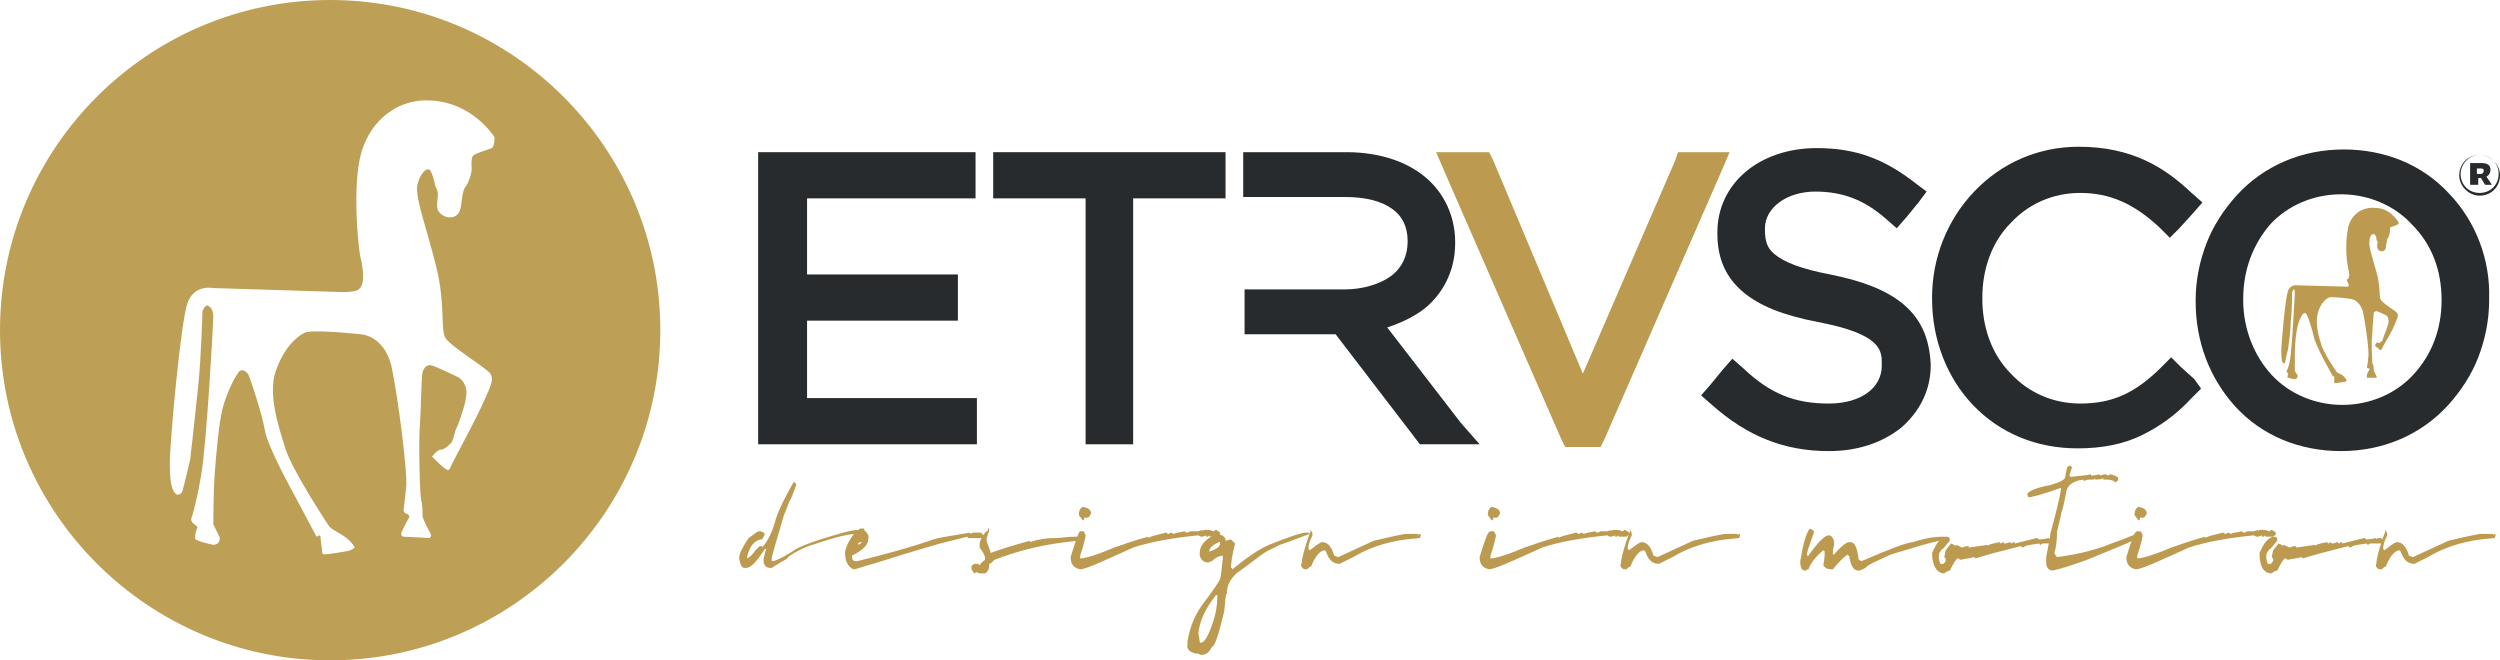
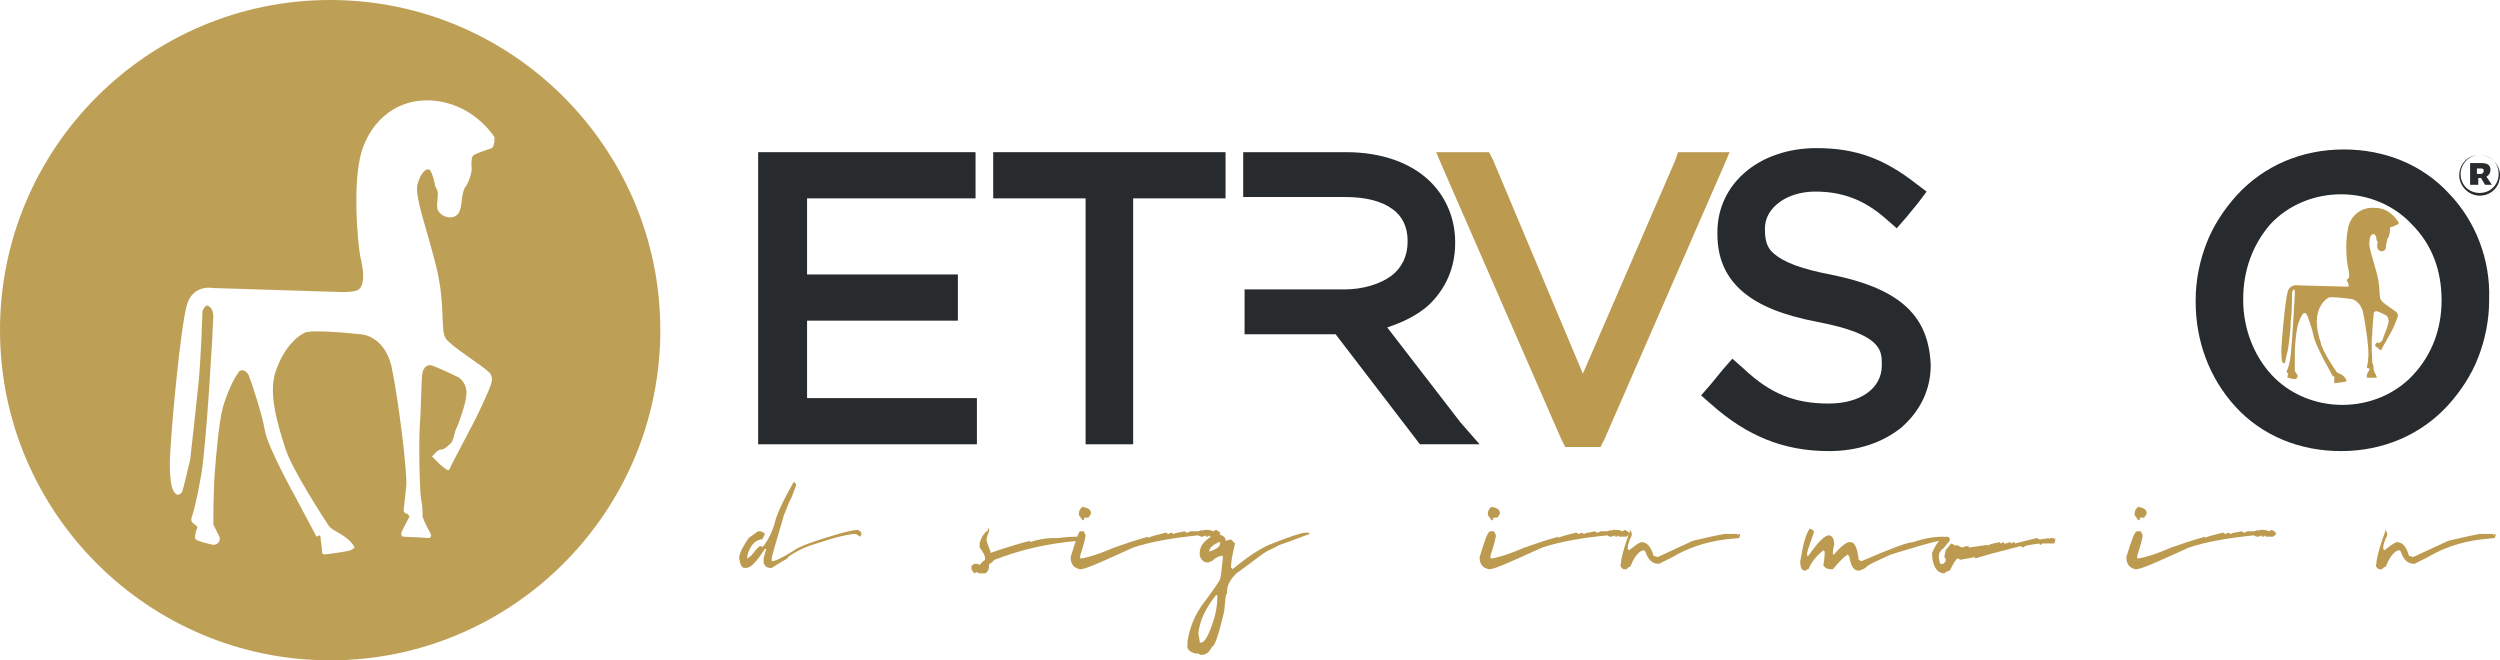
<svg xmlns="http://www.w3.org/2000/svg" version="1.1" id="Layer_1" x="0px" y="0px" viewBox="0 0 184 48.6" style="enable-background:new 0 0 184 48.6;" xml:space="preserve">
  <style type="text/css"> .st0{fill:#BC9B50;} .st1{fill:#272B2D;} .st2{fill:#BE9F56;} </style>
  <polygon class="st0" points="125.8,11.2 124.2,11.2 123.5,11.2 123.3,11.8 116.5,27.5 109.9,11.8 109.6,11.2 108.9,11.2 107.3,11.2 105.7,11.2 106.3,12.6 114.9,32.3 115.2,32.9 115.9,32.9 117.2,32.9 117.8,32.9 118.1,32.3 126.7,12.6 127.3,11.2 " />
  <polygon class="st1" points="70.9,29.3 59.4,29.3 59.4,23.6 69.5,23.6 70.5,23.6 70.5,22.5 70.5,21.2 70.5,20.2 69.5,20.2 59.4,20.2 59.4,14.6 70.8,14.6 71.8,14.6 71.8,13.5 71.8,12.2 71.8,11.2 70.8,11.2 56.9,11.2 55.8,11.2 55.8,12.2 55.8,31.7 55.8,32.7 56.9,32.7 70.9,32.7 71.9,32.7 71.9,31.7 71.9,30.4 71.9,29.3 " />
  <path class="st2" d="M36.2,10.9c0,0-1.2,0.4-1.3,0.5c-0.2,0.1-0.2,0.4-0.2,0.8c0.1,0.4-0.2,1.2-0.4,1.5C34,14,34,14.9,33.9,15.3 c-0.1,0.5-0.4,0.7-0.8,0.7c-0.4,0-0.8-0.3-0.9-0.6c-0.1-0.4,0.1-1.1,0-1.3c0-0.2-0.2-0.3-0.2-0.6c-0.1-0.3-0.1-0.5-0.3-0.9 c-0.2-0.4-0.8,0.1-1,1.1c-0.1,1,0.7,3.1,1.4,5.9c0.7,2.8,0.3,4.7,0.7,5.3c0.4,0.6,2.7,2,3.2,2.5c0.5,0.5,0,1.2-0.6,2.6 c-0.6,1.3-2.2,4.2-2.3,4.5c-0.1,0.2-0.2,0.1-0.7-0.3c-0.4-0.4-0.6-0.6-0.6-0.6s0.4-0.5,0.6-0.5c0.2,0,0.4-0.1,0.7-0.4 c0.3-0.2,0.3-0.8,0.5-1.2c0.2-0.4,0.7-1.9,0.7-2.3c0.1-0.4,0-1-0.5-1.4c-0.6-0.3-1.7-0.8-2-0.9c-0.3-0.1-0.6,0.1-0.7,0.5 c-0.1,0.4-0.1,2.6-0.2,3.9s0,5.2,0.1,5.5c0.1,0.4,0.1,0.8,0.1,1.2c0.1,0.4,0.5,1.1,0.6,1.3c0.1,0.2-0.1,0.3-0.1,0.3 s-1.6-0.1-1.9-0.1c-0.2,0-0.2-0.3-0.1-0.4c0-0.1,0.4-0.8,0.5-1c0.1-0.1-0.1-0.3-0.2-0.3c-0.1,0-0.2-0.2-0.2-0.2s0.1-0.8,0.2-1.8 c0.1-1-0.6-6.6-1.1-8.9c-0.6-2.3-2.3-2.3-2.3-2.3s-3.6-0.4-4.1-0.1c-0.6,0.3-1.5,1.1-2.1,2.8S20.5,31.4,21,33c0.5,1.6,3,5.4,3.2,5.7 c0.2,0.3,0.8,0.5,1.3,0.9c0.5,0.4,0.6,0.7,0.6,0.7s-0.1,0.1-0.3,0.2c-0.3,0.1-1.7,0.3-1.9,0.3s-0.2-0.1-0.2-0.3 c0-0.2-0.1-0.6-0.1-0.9c0-0.2-0.1-0.2-0.1-0.2l-0.2,0.1l-1.6-3c0,0-2-3.6-2.2-4.8c-0.2-1.2-1-3.6-1.2-4.1c-0.3-0.5-0.7-0.4-0.8-0.1 c-0.2,0.2-0.8,1.4-1.1,2.5c-0.3,1.1-0.5,3.6-0.6,4.9c-0.1,1.4-0.1,3.7-0.1,3.7s0.3,0.6,0.4,0.8c0.2,0.3,0,0.7-0.4,0.7 c-0.5-0.1-1.2-0.3-1.3-0.4c-0.1-0.1,0-0.6,0.1-0.8s-0.1-0.2-0.3-0.4s-0.1-0.4-0.1-0.4s0.3-0.8,0.7-3.1c0.4-2.2,0.9-11.2,0.9-11.7 c0-0.5-0.2-0.7-0.4-0.8c-0.2-0.1-0.4,0.4-0.4,0.4s-0.1,3.5-0.3,5.4c-0.2,2-0.6,5.5-0.6,5.5s-0.5,2.2-0.6,2.4 c-0.1,0.2-0.4,0.3-0.5,0.1c-0.2-0.2-0.4-0.6-0.4-2.2c0-1.6,0.8-10.4,1.3-11.8c0.5-1.4,1.9-1.1,1.9-1.1l9.6,0.3c0,0,0.5,0,0.9-0.1 c0.7-0.2,0.6-1.4,0.3-2.6c-0.2-1.3-0.5-4.9,0-7.2s2.4-4.4,5.3-4.2c2.9,0.2,4.4,2.4,4.6,2.7C36.4,10.8,36.2,10.9,36.2,10.9 M48.6,24.3C48.6,10.9,37.7,0,24.3,0S0,10.9,0,24.3c0,13.4,10.9,24.3,24.3,24.3S48.6,37.7,48.6,24.3" />
  <polygon class="st1" points="89.2,11.2 74.1,11.2 73.1,11.2 73.1,12.2 73.1,13.5 73.1,14.6 74.1,14.6 79.9,14.6 79.9,31.7 79.9,32.7 80.9,32.7 82.3,32.7 83.4,32.7 83.4,31.7 83.4,14.6 89.2,14.6 90.2,14.6 90.2,13.5 90.2,12.2 90.2,11.2 " />
  <path class="st1" d="M140.1,22.4c-1.2-1-2.9-1.7-5.4-2.2c-2.1-0.4-3.4-0.9-4.1-1.5c-0.5-0.4-0.7-0.9-0.7-1.8v-0.1 c0-1.5,1.6-2.7,3.7-2.7c2,0,3.6,0.6,5.2,2l0.8,0.7l0.7-0.8l0.9-1.1l0.6-0.8l-0.8-0.6c-2.3-1.8-4.4-2.6-7.3-2.6 c-4.2,0-7.3,2.6-7.3,6.2v0.1c0,1.8,0.6,3.2,1.9,4.3c1.2,1,2.9,1.7,5.5,2.2c4.7,0.9,4.7,2.1,4.7,3.1v0.1c0,1.7-1.6,2.8-3.9,2.8 c-2.5,0-4.3-0.7-6.3-2.6l-0.8-0.7l-0.7,0.8l-0.9,1.1l-0.7,0.8l0.8,0.7c2.6,2.3,5.3,3.4,8.6,3.4c2.1,0,3.9-0.6,5.3-1.7 c1.4-1.2,2.2-2.8,2.2-4.6v-0.1C142,24.9,141.4,23.5,140.1,22.4" />
-   <path class="st1" d="M161.5,27.9l-1-0.9l-0.7-0.7l-0.7,0.7c-2,2-3.7,2.7-6,2.7c-2,0-3.8-0.8-5.1-2.2c-1.4-1.4-2.1-3.4-2.1-5.5v-0.1 c0-2.1,0.7-4.1,2.1-5.5c1.3-1.4,3.1-2.2,5.1-2.2c2.2,0,4,0.8,5.9,2.6l0.7,0.7l0.7-0.7l1-1.1l0.7-0.8l-0.8-0.7 c-1.9-1.8-4.3-3.4-8.3-3.4c-3,0-5.7,1.2-7.7,3.3c-2,2.1-3.1,4.9-3.1,7.8V22c0,3,1.1,5.8,3,7.8c2,2.1,4.7,3.2,7.7,3.2 c1.8,0,3.4-0.3,4.8-1c1.2-0.6,2.4-1.4,3.6-2.7l0.7-0.7L161.5,27.9z" />
  <path class="st1" d="M107.5,31.1l-5.4-7c1.2-0.4,2.2-0.9,3-1.6c1.3-1.2,2-2.8,2-4.6v-0.1c0-1.6-0.6-3.2-1.8-4.4 c-1.4-1.4-3.6-2.2-6.2-2.2h-6.6h-1v1v1.3v1h1h6.5c1.5,0,2.7,0.3,3.5,0.9c0.7,0.5,1.1,1.3,1.1,2.3v0.1c0,1-0.4,1.9-1.2,2.5 c-0.8,0.6-2.1,1-3.4,1h-6.4h-1v1v1.3v1h1h5.7l5.9,7.7l0.3,0.4h0.5h1.8h2.1L107.5,31.1z" />
  <path class="st1" d="M179.7,22.1c0,2.1-0.7,4-2.1,5.5c-1.3,1.4-3.2,2.2-5.2,2.2c-2,0-3.9-0.8-5.2-2.2c-1.3-1.4-2.1-3.4-2.1-5.5V22 c0-2.1,0.7-4,2-5.5c1.3-1.4,3.2-2.2,5.2-2.2c2,0,3.9,0.8,5.2,2.2C179,18,179.7,19.9,179.7,22.1L179.7,22.1z M180.3,14.3 c-2-2.2-4.8-3.3-7.8-3.3c-3.1,0-5.9,1.2-7.9,3.4c-0.9,1-1.7,2.2-2.2,3.5c-0.5,1.3-0.8,2.7-0.8,4.2v0.1c0,2.9,1,5.6,2.9,7.7 c2,2.2,4.8,3.3,7.8,3.3c3.1,0,5.9-1.2,7.9-3.4c0.9-1,1.7-2.2,2.2-3.5c0.5-1.3,0.8-2.7,0.8-4.2V22C183.3,19.1,182.2,16.3,180.3,14.3" />
  <path class="st0" d="M172.8,21.1l-3.7-0.1c0,0-0.5-0.1-0.7,0.4c-0.2,0.5-0.5,3.9-0.5,4.5c0,0.6,0.1,0.8,0.1,0.8 c0.1,0.1,0.2,0,0.2-0.1c0-0.1,0.2-0.9,0.2-0.9s0.2-1.3,0.2-2.1c0.1-0.7,0.1-2.1,0.1-2.1s0.1-0.2,0.1-0.2c0.1,0,0.1,0.1,0.1,0.3 c0,0.2-0.2,3.6-0.3,4.5s-0.3,1.2-0.3,1.2s0,0.1,0,0.1c0.1,0.1,0.2,0.1,0.1,0.1c0,0.1-0.1,0.3,0,0.3c0,0,0.3,0.1,0.5,0.1 c0.2,0,0.2-0.2,0.2-0.3c-0.1-0.1-0.2-0.3-0.2-0.3s0-0.9,0-1.4c0-0.5,0.1-1.5,0.2-1.9c0.1-0.4,0.3-0.8,0.4-0.9 c0.1-0.1,0.2-0.1,0.3,0.1c0.1,0.2,0.4,1.1,0.5,1.6c0.1,0.5,0.8,1.8,0.8,1.8l0.6,1.1l0.1,0c0,0,0,0,0,0.1c0,0.1,0,0.3,0,0.3 c0,0.1,0,0.1,0.1,0.1c0.1,0,0.6-0.1,0.7-0.1c0.1,0,0.1-0.1,0.1-0.1s0-0.1-0.2-0.3c-0.2-0.2-0.4-0.2-0.5-0.3 c-0.1-0.1-1.1-1.6-1.2-2.2c-0.2-0.6-0.4-1.5-0.2-2.2c0.2-0.7,0.6-1,0.8-1.1c0.2-0.1,1.6,0.1,1.6,0.1s0.6,0,0.9,0.9 c0.2,0.9,0.5,3,0.4,3.4c0,0.4-0.1,0.7-0.1,0.7s0,0.1,0.1,0.1s0.1,0.1,0.1,0.1c0,0-0.2,0.3-0.2,0.4c0,0.1,0,0.2,0,0.2 c0.1,0,0.7,0,0.7,0s0.1,0,0-0.1c0-0.1-0.2-0.4-0.2-0.5c0-0.2,0-0.3-0.1-0.5c0-0.1-0.1-1.6,0-2.1c0-0.5,0.1-1.3,0.1-1.5 s0.2-0.2,0.2-0.2c0.1,0,0.5,0.2,0.7,0.3c0.2,0.1,0.2,0.4,0.2,0.5c0,0.1-0.2,0.7-0.3,0.9c-0.1,0.2-0.1,0.4-0.2,0.5 c-0.1,0.1-0.2,0.2-0.3,0.1c-0.1,0-0.2,0.2-0.2,0.2s0,0.1,0.2,0.2c0.2,0.2,0.2,0.2,0.3,0.1c0-0.1,0.7-1.2,0.9-1.7 c0.2-0.5,0.4-0.8,0.2-1c-0.2-0.2-1.1-0.7-1.2-1c-0.1-0.2,0-1-0.3-2c-0.3-1.1-0.6-1.9-0.5-2.3c0-0.4,0.3-0.6,0.4-0.4 c0.1,0.1,0.1,0.2,0.1,0.3c0,0.1,0.1,0.2,0.1,0.2c0,0.1-0.1,0.3,0,0.5c0,0.1,0.2,0.2,0.3,0.2s0.3-0.1,0.3-0.3c0-0.2,0.1-0.5,0.1-0.6 c0.1-0.1,0.2-0.4,0.2-0.6c0-0.2,0-0.3,0.1-0.3c0.1,0,0.5-0.2,0.5-0.2s0.1,0,0-0.2c-0.1-0.1-0.6-1-1.7-1c-1.1-0.1-1.9,0.7-2,1.6 c-0.2,0.9-0.1,2.3,0,2.7c0.1,0.5,0.2,0.9-0.1,1C173,21.1,172.8,21.1,172.8,21.1" />
  <path class="st1" d="M182.3,12.8v-0.4h0.3c0.2,0,0.2,0.1,0.2,0.2c0,0.1-0.1,0.2-0.2,0.2H182.3z M181.9,13.6h0.5v-0.5h0.2l0.3,0.5 h0.5l-0.4-0.6c0.2-0.1,0.3-0.3,0.3-0.5c0-0.4-0.3-0.5-0.7-0.5h-0.8V13.6z M182.5,14.2c-0.8,0-1.4-0.6-1.4-1.4v0 c0-0.7,0.6-1.4,1.4-1.4c0.8,0,1.4,0.6,1.4,1.4v0C183.9,13.6,183.3,14.2,182.5,14.2 M182.5,14.4c0.9,0,1.5-0.7,1.5-1.5v0 c0-0.8-0.7-1.5-1.5-1.5c-0.9,0-1.5,0.7-1.5,1.5v0C181,13.7,181.7,14.4,182.5,14.4" />
  <g>
    <path class="st0" d="M56.1,40.3c0.5-0.6,0.8-1.3,1-2.1c0.3-0.9,0.8-1.8,1.3-2.7l0.1,0c0,0,0.1,0.1,0.1,0.2 c-0.2,0.5-0.3,0.9-0.5,1.2c-0.2,0.5-0.3,0.8-0.4,1L57,40.3c-0.1,0.4-0.2,0.7-0.2,0.8l0,0.1c0,0.1,0,0.1,0.1,0.1h0 c0.1,0,0.6-0.2,1.4-0.7c0.5-0.4,1.7-0.8,3.4-1.3c0.7-0.2,1.2-0.3,1.4-0.3c0.1,0,0.2,0.1,0.3,0.2c0,0.1,0,0.2-0.1,0.3h0L63,39.3 c-0.5,0-1.4,0.2-2.9,0.7c-0.7,0.2-1.4,0.5-2.1,1c0,0.1-0.2,0.2-0.4,0.3c-0.5,0.3-0.8,0.5-0.8,0.5h-0.1c-0.3,0-0.5-0.2-0.5-0.5 l0-0.2c0.1-0.4,0.2-0.7,0.2-0.7l-0.1,0c-0.6,0.9-1,1.4-1.4,1.4h-0.1c-0.2,0-0.3-0.2-0.4-0.7c0-0.4,0.3-0.9,0.7-1.5 c0.4-0.3,0.7-0.5,0.7-0.5H56l0.2,0.1l0.1,0.1l-0.2,0.4l0,0l-0.1,0c-0.5,0.1-0.8,0.5-1,1.2l0,0.2h0c0.2-0.1,0.4-0.3,0.6-0.6l0,0 l0.3-0.3H56.1z" />
-     <path class="st0" d="M63.6,39c0.2,0.2,0.4,0.4,0.3,0.7c0,0.4-0.4,0.8-1.2,1.2c0,0.3,0.1,0.4,0.3,0.4h0.1c2-0.5,3.9-1,5.6-1.6 c0.7-0.2,1.6-0.3,2.7-0.5c0,0,0,0,0,0.1l0.2-0.1h0.6c0.1,0.1,0.2,0.2,0.2,0.3l-0.1,0.1h-1c0,0-0.1,0-0.1-0.1L69.2,40 c-0.7,0.2-2.1,0.6-4.3,1.3l-2,0.6h-0.1c-0.4-0.2-0.6-0.6-0.6-1.2l0-0.1c0.1-0.5,0.4-1,0.8-1.5c0.1,0,0.2-0.1,0.3-0.2H63.6z M63.2,40.1c0.1-0.1,0.1-0.1,0.2-0.1l0-0.1h0C63.2,39.9,63.1,40,63.2,40.1L63.2,40.1z" />
    <path class="st0" d="M72.7,38.9c0.1,0,0.1,0,0.1,0.1l0,0.1c0,0-0.1,0.2-0.2,0.6c0,0.1,0.1,0.4,0.3,0.9l0,0.1 c0.8-0.3,1.8-0.6,2.9-0.9c0,0,0,0,0,0.1c0.6-0.2,1.2-0.3,1.7-0.3c0,0,0.1,0,0.3,0c0.2,0,0.7-0.1,1.4-0.1h0.3c0,0,0.1,0.1,0.1,0.2 l-0.2,0.1c-2.4,0.2-4.4,0.7-6.2,1.4c-0.2,0.2-0.3,0.3-0.4,0.3l0,0.1c0,0.3-0.1,0.5-0.3,0.6h-0.3c-0.1,0-0.2,0-0.3-0.1l-0.2,0.1 l-0.2-0.3l0-0.2c0-0.1,0.1-0.1,0.2-0.2H72l0.1,0.1c0,0,0.1-0.2,0.4-0.4l0-0.1c0-0.2-0.1-0.4-0.4-0.8l0-0.2c0-0.3,0.2-0.7,0.5-1 H72.7z" />
    <path class="st0" d="M88,39.1h0.2l0.3-0.1l0,0.1l0.1-0.1h0.2c0.1,0,0.3,0,0.5,0.1c0.1,0,0.1-0.1,0.2-0.1c0.2,0.1,0.3,0.2,0.3,0.2 l0,0.1c0,0.1-0.1,0.1-0.2,0.2h-0.5c0,0-0.1,0-0.1-0.1l-0.1,0.1c-0.1,0-0.2,0-0.1-0.1l-0.3,0.1c-0.1,0-0.2,0-0.3-0.1 c-2,0.2-3.6,0.5-4.8,0.9c-2.2,1-3.5,1.6-3.9,1.6c-0.5-0.1-0.7-0.4-0.7-0.9c0.4-1.3,0.6-1.9,0.7-1.9h0.2c0.1,0,0.1,0.1,0.2,0.3 c0,0.1-0.1,0.6-0.4,1.5c0,0.1,0,0.2,0,0.2c0.3,0,1.1-0.2,2.5-0.8c0.6-0.2,1.4-0.5,2.5-0.8l0,0.1c0.1-0.1,0.5-0.2,1.3-0.4 c0.1,0,0.1,0.1,0.2,0.1l0.2-0.1l0.2,0.1c0.1-0.1,0.4-0.1,0.8-0.2l0.1,0.1c0.2,0,0.3-0.1,0.3-0.1L88,39.1z M80.3,37.8 c-0.1,0.2-0.2,0.3-0.2,0.3h-0.3c0,0.1,0,0.2-0.1,0.2c0,0-0.1-0.1-0.3-0.4c0-0.3,0.1-0.5,0.3-0.6C80.1,37.4,80.3,37.5,80.3,37.8z" />
    <path class="st0" d="M90.2,39.8l0.4-0.1c0.2,0.2,0.3,0.3,0.3,0.3c-0.2,0.8-0.3,1.4-0.3,1.8c0.1,0,0.1,0.1,0.1,0.1 c1.1-0.9,2-1.5,2.7-1.8c1.5-0.6,2.4-0.9,2.7-0.9h0.1c0.2,0,0.2,0.1,0.2,0.1c-0.6,0.2-1.3,0.5-2.2,0.8l-1,0.5 c-0.5,0.3-1.2,0.9-2.2,1.6c-0.5,0.5-0.7,0.9-0.7,1.5c-0.1,0-0.1,0.4-0.2,1.3c-0.4,1.7-0.7,2.6-0.9,2.6c-0.2,0.4-0.4,0.6-0.8,0.6 c-0.1,0-0.2-0.1-0.2-0.1l-0.1,0h-0.1c-0.4-0.1-0.7-0.3-0.6-0.7l0-0.2c0.2-1.2,0.6-2,1.1-2.7c0.9-1.2,1.3-1.8,1.3-1.9 c0.1-0.3,0.1-0.8,0.2-1.5L90,40.9c-0.2,0-0.5,0.1-0.8,0.4c-0.1,0-0.2,0.1-0.3,0.1c-0.3,0-0.5-0.2-0.6-0.5l0-0.2 c0-0.5,0.3-0.9,1-1.3c0.1,0,0.2,0,0.3-0.1C90,39.4,90.2,39.5,90.2,39.8z M88.3,47.2c0,0.1,0,0.1,0.1,0.1c0.2,0,0.5-0.4,0.8-1.3 c0.3-0.8,0.4-1.5,0.4-2.2h-0.1c-0.8,1-1.2,1.9-1.3,2.8L88.3,47.2z M89,40.6L89,40.6c0.6-0.2,0.8-0.4,0.8-0.6l0-0.1h-0.1 C89.3,40.1,89,40.3,89,40.6L89,40.6z" />
-     <path class="st0" d="M96.3,39c0.2,0,0.3,0.1,0.3,0.4c-0.2,0.4-0.3,0.7-0.3,1l0.1,0.1c0.4-0.3,0.6-0.5,0.9-0.6c0.4,0,0.7,0.3,0.9,1 l0.3,0.1l2.6-1.2c0.5-0.1,1.2-0.3,2.3-0.5c0,0,0.2,0,0.6,0c0.3,0,0.4,0,0.4,0l0,0.1l0.1-0.1c0.1,0,0.1,0.1,0,0.3l-1,0.1 c-1.6,0.2-2.9,0.7-3.9,1.3l-1,0.5c-0.5,0-0.8-0.3-1-0.9l-0.1-0.1c-0.3,0-0.7,0.4-1,1.2c-0.1,0-0.2,0.1-0.3,0.2h-0.2 c-0.2-0.1-0.3-0.3-0.2-0.4c0-0.3,0.2-1.2,0.7-2.5H96.3z" />
    <path class="st0" d="M118.1,39.1h0.2l0.3-0.1l0,0.1l0.1-0.1h0.2c0.1,0,0.3,0,0.5,0.1c0.1,0,0.1-0.1,0.2-0.1 c0.2,0.1,0.3,0.2,0.3,0.2l0,0.1c0,0.1-0.1,0.1-0.2,0.2h-0.5c0,0-0.1,0-0.1-0.1l-0.1,0.1c-0.1,0-0.2,0-0.1-0.1l-0.3,0.1 c-0.1,0-0.2,0-0.3-0.1c-2,0.2-3.6,0.5-4.8,0.9c-2.2,1-3.5,1.6-3.9,1.6c-0.5-0.1-0.7-0.4-0.7-0.9c0.4-1.3,0.6-1.9,0.8-1.9h0.2 c0.1,0,0.1,0.1,0.2,0.3c0,0.1-0.1,0.6-0.4,1.5c0,0.1,0,0.2,0,0.2c0.3,0,1.1-0.2,2.5-0.8c0.6-0.2,1.4-0.5,2.5-0.8l0,0.1 c0.1-0.1,0.5-0.2,1.3-0.4c0.1,0,0.1,0.1,0.2,0.1l0.2-0.1l0.2,0.1c0.1-0.1,0.4-0.1,0.8-0.2l0.1,0.1c0.2,0,0.3-0.1,0.3-0.1 L118.1,39.1z M110.4,37.8c-0.1,0.2-0.2,0.3-0.2,0.3h-0.3c0,0.1,0,0.2-0.1,0.2c0,0-0.1-0.1-0.3-0.4c0-0.3,0.1-0.5,0.3-0.6 C110.2,37.4,110.4,37.5,110.4,37.8z" />
    <path class="st0" d="M119.8,39c0.2,0,0.3,0.1,0.3,0.4c-0.2,0.4-0.3,0.7-0.3,1l0.1,0.1c0.4-0.3,0.6-0.5,0.9-0.6c0.4,0,0.7,0.3,0.9,1 l0.3,0.1l2.6-1.2c0.5-0.1,1.2-0.3,2.3-0.5c0,0,0.2,0,0.6,0c0.3,0,0.4,0,0.4,0l0,0.1l0.1-0.1c0.1,0,0.1,0.1,0,0.3l-1,0.1 c-1.6,0.2-2.9,0.7-3.9,1.3l-1,0.5c-0.5,0-0.8-0.3-1-0.9l-0.1-0.1c-0.3,0-0.7,0.4-1,1.2c-0.1,0-0.2,0.1-0.3,0.2h-0.2 c-0.2-0.1-0.3-0.3-0.2-0.4c0-0.3,0.2-1.2,0.7-2.5H119.8z" />
    <path class="st0" d="M133.2,38.9c0.2,0.1,0.3,0.1,0.3,0.3c-0.2,0.6-0.4,1.1-0.5,1.5l0,0.2h0.1c0.7-1,1.2-1.5,1.5-1.5 c0.2,0,0.4,0.2,0.4,0.7c-0.1,0.3-0.1,0.5-0.1,0.7h0.1c0.5-0.6,0.9-0.9,1.1-0.9h0.1c0.3,0,0.5,0.4,0.6,1.3l0.2,0.1 c2.1-0.9,3.4-1.4,3.8-1.4c0.9-0.3,1.6-0.4,2.2-0.4c0.3,0,0.2,0.1-0.2,0.3c-0.7,0.1-1.9,0.5-3.6,1c-1.1,0.5-1.8,0.8-1.9,1 c-0.2,0.1-0.4,0.2-0.5,0.2c-0.4,0-0.6-0.4-0.7-1.1c-0.1,0-0.1,0-0.1-0.1c-0.3,0.2-0.7,0.6-1.1,1.1h-0.1c-0.3,0-0.5-0.1-0.6-0.3 c0.1-0.5,0.1-0.9,0.1-1l-0.1-0.1c-0.5,0.4-0.9,0.9-1.1,1.4c-0.1,0-0.1,0-0.2,0.1c-0.3,0-0.4-0.2-0.4-0.7 C132.7,40.1,132.9,39.3,133.2,38.9L133.2,38.9z" />
    <path class="st0" d="M143.6,40c0.2,0.1,0.3,0.1,0.3,0.2l0.1-0.1c0.2,0.1,0.4,0.2,0.4,0.2l0.3-0.1h0.2c0,0,0,0,0,0.1l1.4-0.2 c0,0,0,0.1,0,0.1c0-0.1,0.3-0.2,0.9-0.3c0,0,0,0.1,0.1,0.1l0.1-0.1c0,0,0.1,0,0.1,0.1c0.1,0,0.2,0,0.4-0.1c0.1,0,0.1,0.1,0.2,0.1 c0-0.1,0.1-0.1,0.1-0.1c0,0,0.1,0,0.1,0.1l1.6-0.4c0.1,0,0.1,0.1,0.2,0.1c0,0,0.2,0,0.7-0.1l0,0.1l0.1-0.1h0.2c0,0,0.1,0,0.1,0.1 l0.1-0.1l-0.1,0.4h-0.8c-0.1,0-0.1,0-0.2,0.1c0,0-0.1,0-0.1-0.1c-0.6,0.1-1,0.1-1.2,0.3c-0.1,0-0.1-0.1-0.2-0.1 c-1.6,0.4-2.7,0.7-3.3,0.9l-0.1-0.1c-0.3,0.1-0.6,0.1-1,0.2c-0.1,0-0.1-0.1-0.2-0.1c-0.1,0-0.3,0.3-0.6,0.9c-0.1,0-0.3,0.1-0.4,0.2 c-0.5,0-0.9-0.5-0.9-1.5c0.3-0.7,0.6-1.1,1-1.2c0.1,0,0.2,0,0.3,0.1l0,0.2l-0.5,0.6c-0.1,0-0.1,0.1-0.2,0.2 c-0.1,0.1-0.1,0.3-0.1,0.5l0.1,0.4h0.2c0.1,0,0.1-0.1,0.2-0.2l0-0.1c0-0.1,0-0.1-0.1-0.2l0.1-0.5L143.6,40z" />
-     <path class="st0" d="M152.5,34.4L152.5,34.4l-0.2,0.6l0.1,0.1c0.7-0.1,1.2-0.1,1.5-0.2c0,0,0,0,0,0.1c0.4,0,0.6-0.1,0.6-0.1 l0.1,0.1l0.3-0.1l0.3,0.1l0.1-0.1c0.4,0.1,0.6,0.2,0.6,0.3l0,0.1c0,0.1-0.1,0.1-0.2,0.2c-0.1-0.1-0.3-0.2-0.6-0.2h-0.3 c0,0,0,0,0-0.1c0,0-0.2,0.1-0.6,0.1l0-0.1l-0.1,0.1h-0.3c-0.1,0-0.2,0-0.4,0.1l-0.1-0.1c-0.7,0.1-1.1,0.4-1.2,0.8 c-0.1,0.5-0.2,1.1-0.4,1.7c0,0.1-0.1,0.5-0.3,1.3c0,0.8-0.1,1.3-0.2,1.6c0.1,0.2,0.1,0.2,0.2,0.3c1.5-0.2,2.8-0.5,4-1 c0.9-0.3,1.5-0.6,1.9-0.7h0c0,0,0.1,0,0.1,0.1l0,0.1c0,0.1-0.6,0.4-1.6,0.8l-2.2,0.9c-1.1,0.4-2,0.7-2.6,0.8 c-0.3-0.1-0.4-0.3-0.4-0.6c0-0.1,0-0.2,0-0.4l0.3-1.6l0-0.1c0.4-1.5,0.7-2.6,0.8-3.4h0c-1.4,0.5-2.2,0.7-2.4,0.7l-0.1-0.2 c0-0.2,0.6-0.5,1.7-0.7c0.7-0.2,1.1-0.4,1.1-0.6c0.1-0.5,0.1-0.8,0.3-0.8C152.3,34.2,152.4,34.3,152.5,34.4z" />
    <path class="st0" d="M165.7,39.1h0.2l0.3-0.1l0,0.1l0.1-0.1h0.2c0.1,0,0.3,0,0.5,0.1c0.1,0,0.1-0.1,0.2-0.1 c0.2,0.1,0.3,0.2,0.3,0.2l0,0.1c0,0.1-0.1,0.1-0.2,0.2h-0.5c0,0-0.1,0-0.1-0.1l-0.1,0.1c-0.1,0-0.2,0-0.1-0.1l-0.3,0.1 c-0.1,0-0.2,0-0.3-0.1c-2,0.2-3.6,0.5-4.8,0.9c-2.2,1-3.5,1.6-3.9,1.6c-0.5-0.1-0.7-0.4-0.7-0.9c0.4-1.3,0.6-1.9,0.8-1.9h0.2 c0.1,0,0.1,0.1,0.2,0.3c0,0.1-0.1,0.6-0.4,1.5c0,0.1,0,0.2,0,0.2c0.3,0,1.1-0.2,2.5-0.8c0.6-0.2,1.4-0.5,2.5-0.8l0,0.1 c0.1-0.1,0.5-0.2,1.3-0.4c0.1,0,0.1,0.1,0.2,0.1l0.2-0.1l0.2,0.1c0.1-0.1,0.4-0.1,0.8-0.2l0.1,0.1c0.2,0,0.3-0.1,0.3-0.1 L165.7,39.1z M158,37.8c-0.1,0.2-0.2,0.3-0.2,0.3h-0.3c0,0.1,0,0.2-0.1,0.2c0,0-0.1-0.1-0.3-0.4c0-0.3,0.1-0.5,0.3-0.6 C157.8,37.4,158,37.5,158,37.8z" />
-     <path class="st0" d="M167.7,40c0.2,0.1,0.3,0.1,0.3,0.2l0.1-0.1c0.2,0.1,0.4,0.2,0.4,0.2l0.3-0.1h0.2c0,0,0,0,0,0.1l1.4-0.2 c0,0,0,0.1,0,0.1c0-0.1,0.3-0.2,0.9-0.3c0,0,0,0.1,0.1,0.1l0.1-0.1c0,0,0.1,0,0.1,0.1c0.1,0,0.2,0,0.4-0.1c0.1,0,0.1,0.1,0.2,0.1 c0-0.1,0.1-0.1,0.1-0.1c0,0,0.1,0,0.1,0.1l1.6-0.4c0.1,0,0.1,0.1,0.2,0.1c0,0,0.2,0,0.7-0.1l0,0.1l0.1-0.1h0.2c0,0,0.1,0,0.1,0.1 l0.1-0.1l-0.1,0.4h-0.8c-0.1,0-0.1,0-0.2,0.1c0,0-0.1,0-0.1-0.1c-0.6,0.1-1,0.1-1.2,0.3c-0.1,0-0.1-0.1-0.2-0.1 c-1.6,0.4-2.7,0.7-3.3,0.9l-0.1-0.1c-0.3,0.1-0.6,0.1-1,0.2c-0.1,0-0.1-0.1-0.2-0.1c-0.1,0-0.3,0.3-0.6,0.9c-0.1,0-0.3,0.1-0.4,0.2 c-0.6,0-0.9-0.5-0.9-1.5c0.3-0.7,0.6-1.1,1-1.2c0.1,0,0.2,0,0.3,0.1l0,0.2l-0.5,0.6c-0.1,0-0.1,0.1-0.2,0.2 c-0.1,0.1-0.1,0.3-0.1,0.5l0.1,0.4h0.2c0.1,0,0.1-0.1,0.2-0.2l0-0.1c0-0.1,0-0.1-0.1-0.2l0.1-0.5L167.7,40z" />
    <path class="st0" d="M175.4,39c0.2,0,0.3,0.1,0.3,0.4c-0.2,0.4-0.3,0.7-0.3,1l0.1,0.1c0.4-0.3,0.6-0.5,0.9-0.6c0.4,0,0.7,0.3,0.9,1 l0.3,0.1l2.6-1.2c0.5-0.1,1.2-0.3,2.3-0.5c0,0,0.2,0,0.6,0c0.3,0,0.4,0,0.4,0l0,0.1l0.1-0.1c0.1,0,0.1,0.1,0,0.3l-1,0.1 c-1.6,0.2-2.9,0.7-3.9,1.3l-1,0.5c-0.5,0-0.8-0.3-1-0.9l-0.1-0.1c-0.3,0-0.7,0.4-1,1.2c-0.1,0-0.2,0.1-0.3,0.2h-0.2 c-0.2-0.1-0.3-0.3-0.2-0.4c0-0.3,0.2-1.2,0.7-2.5H175.4z" />
  </g>
</svg>